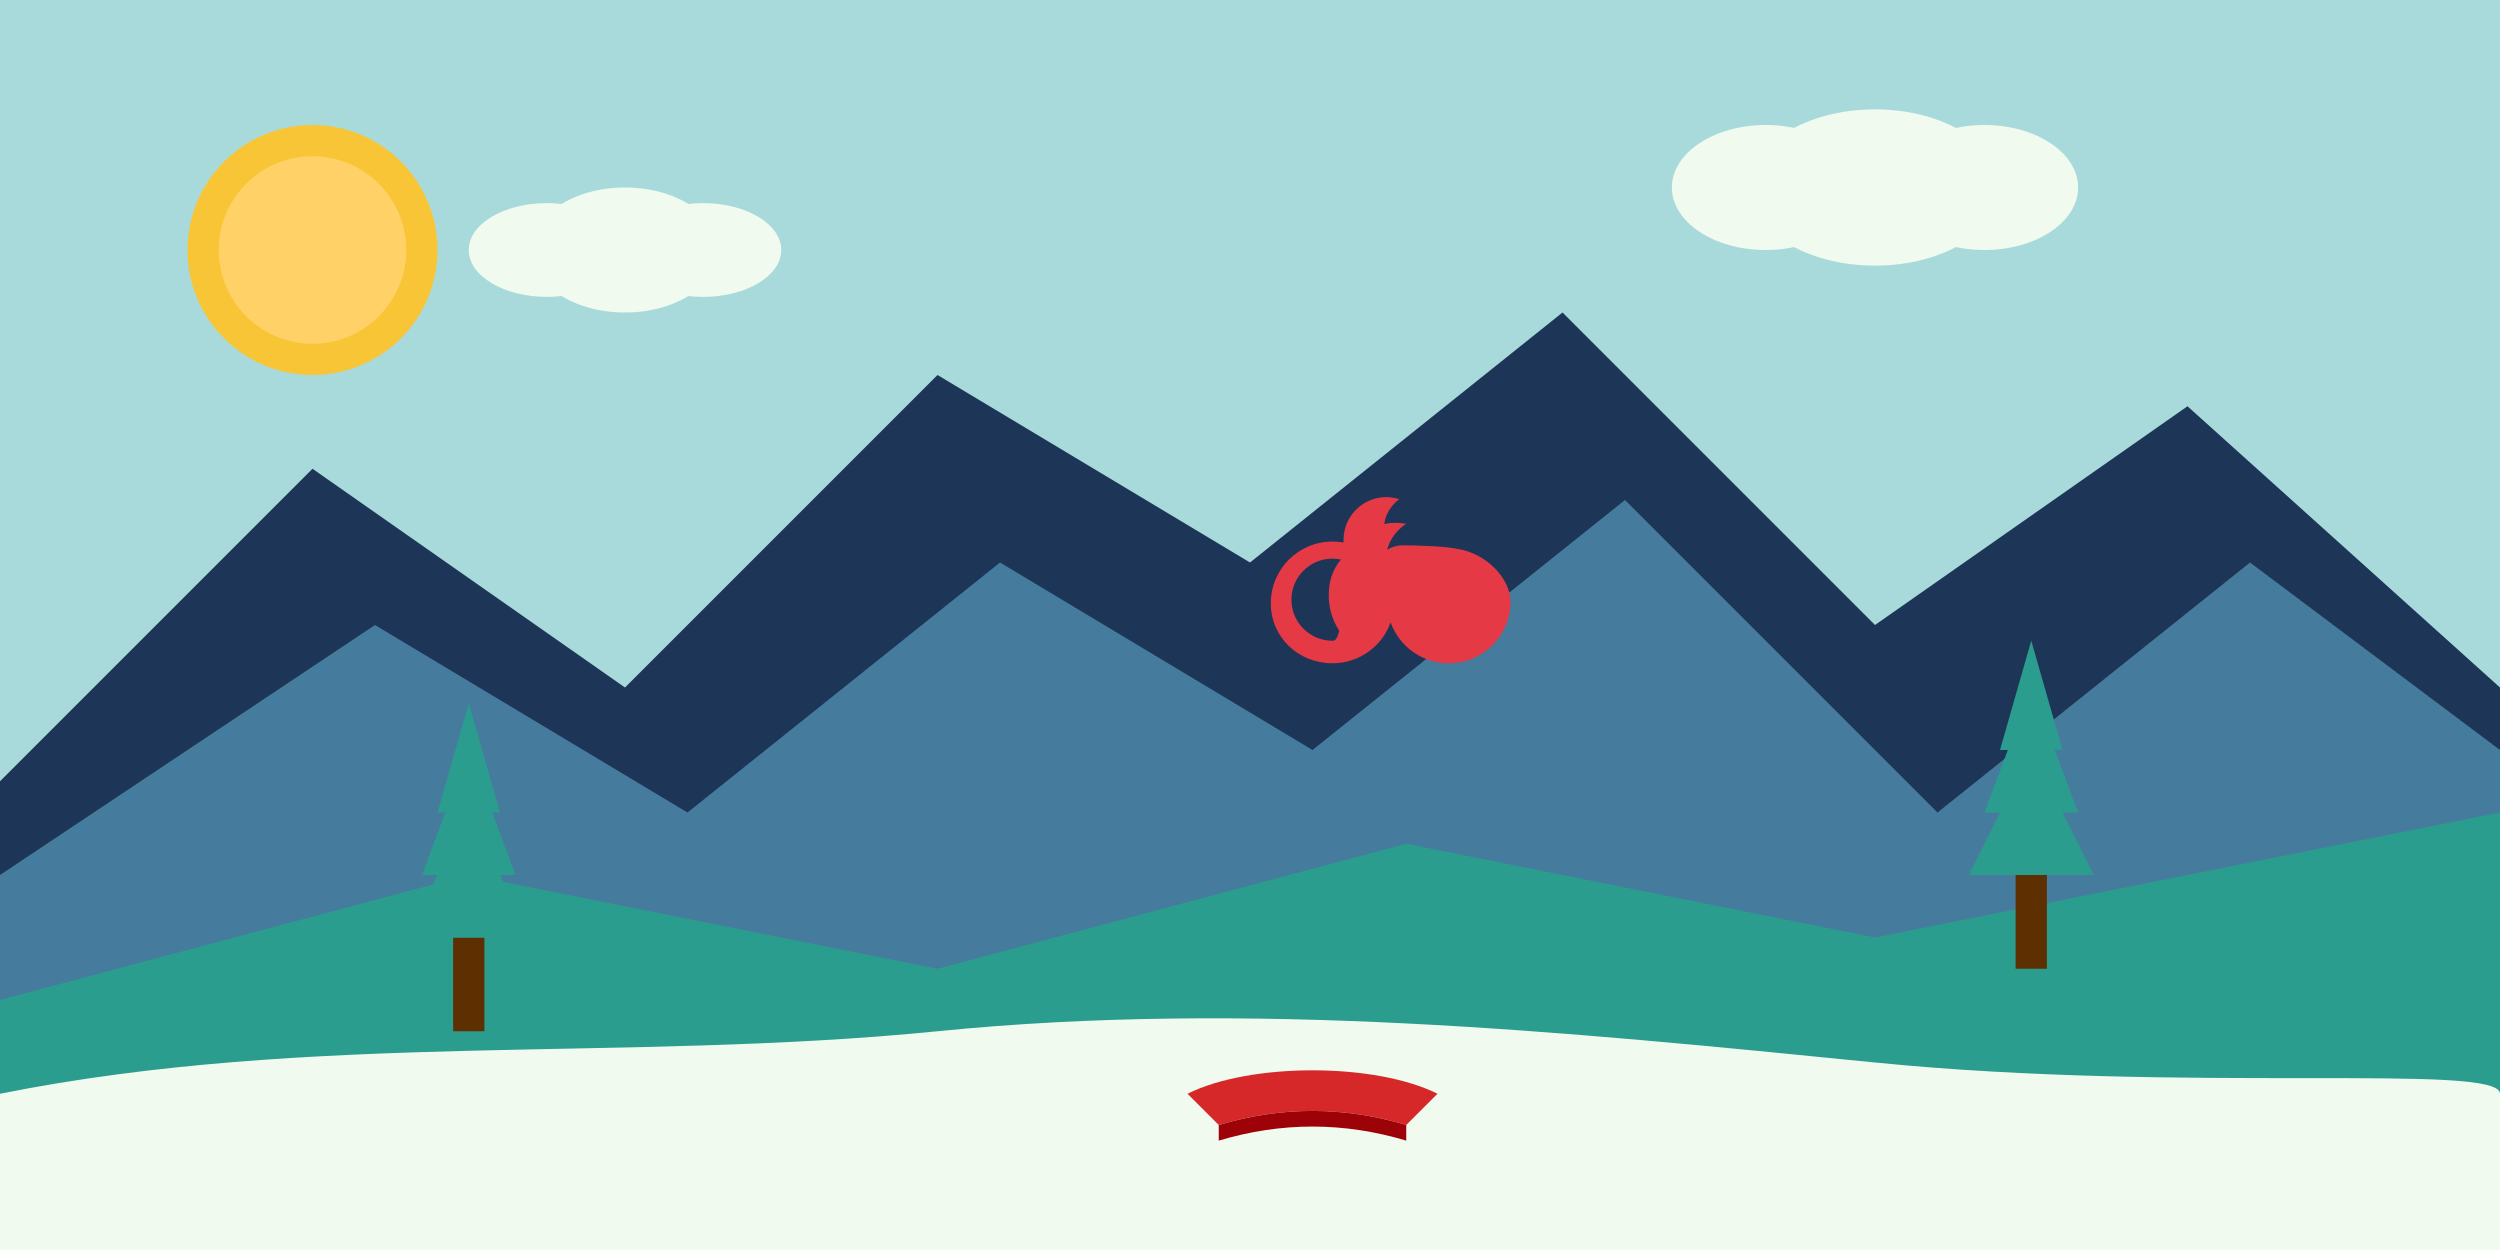
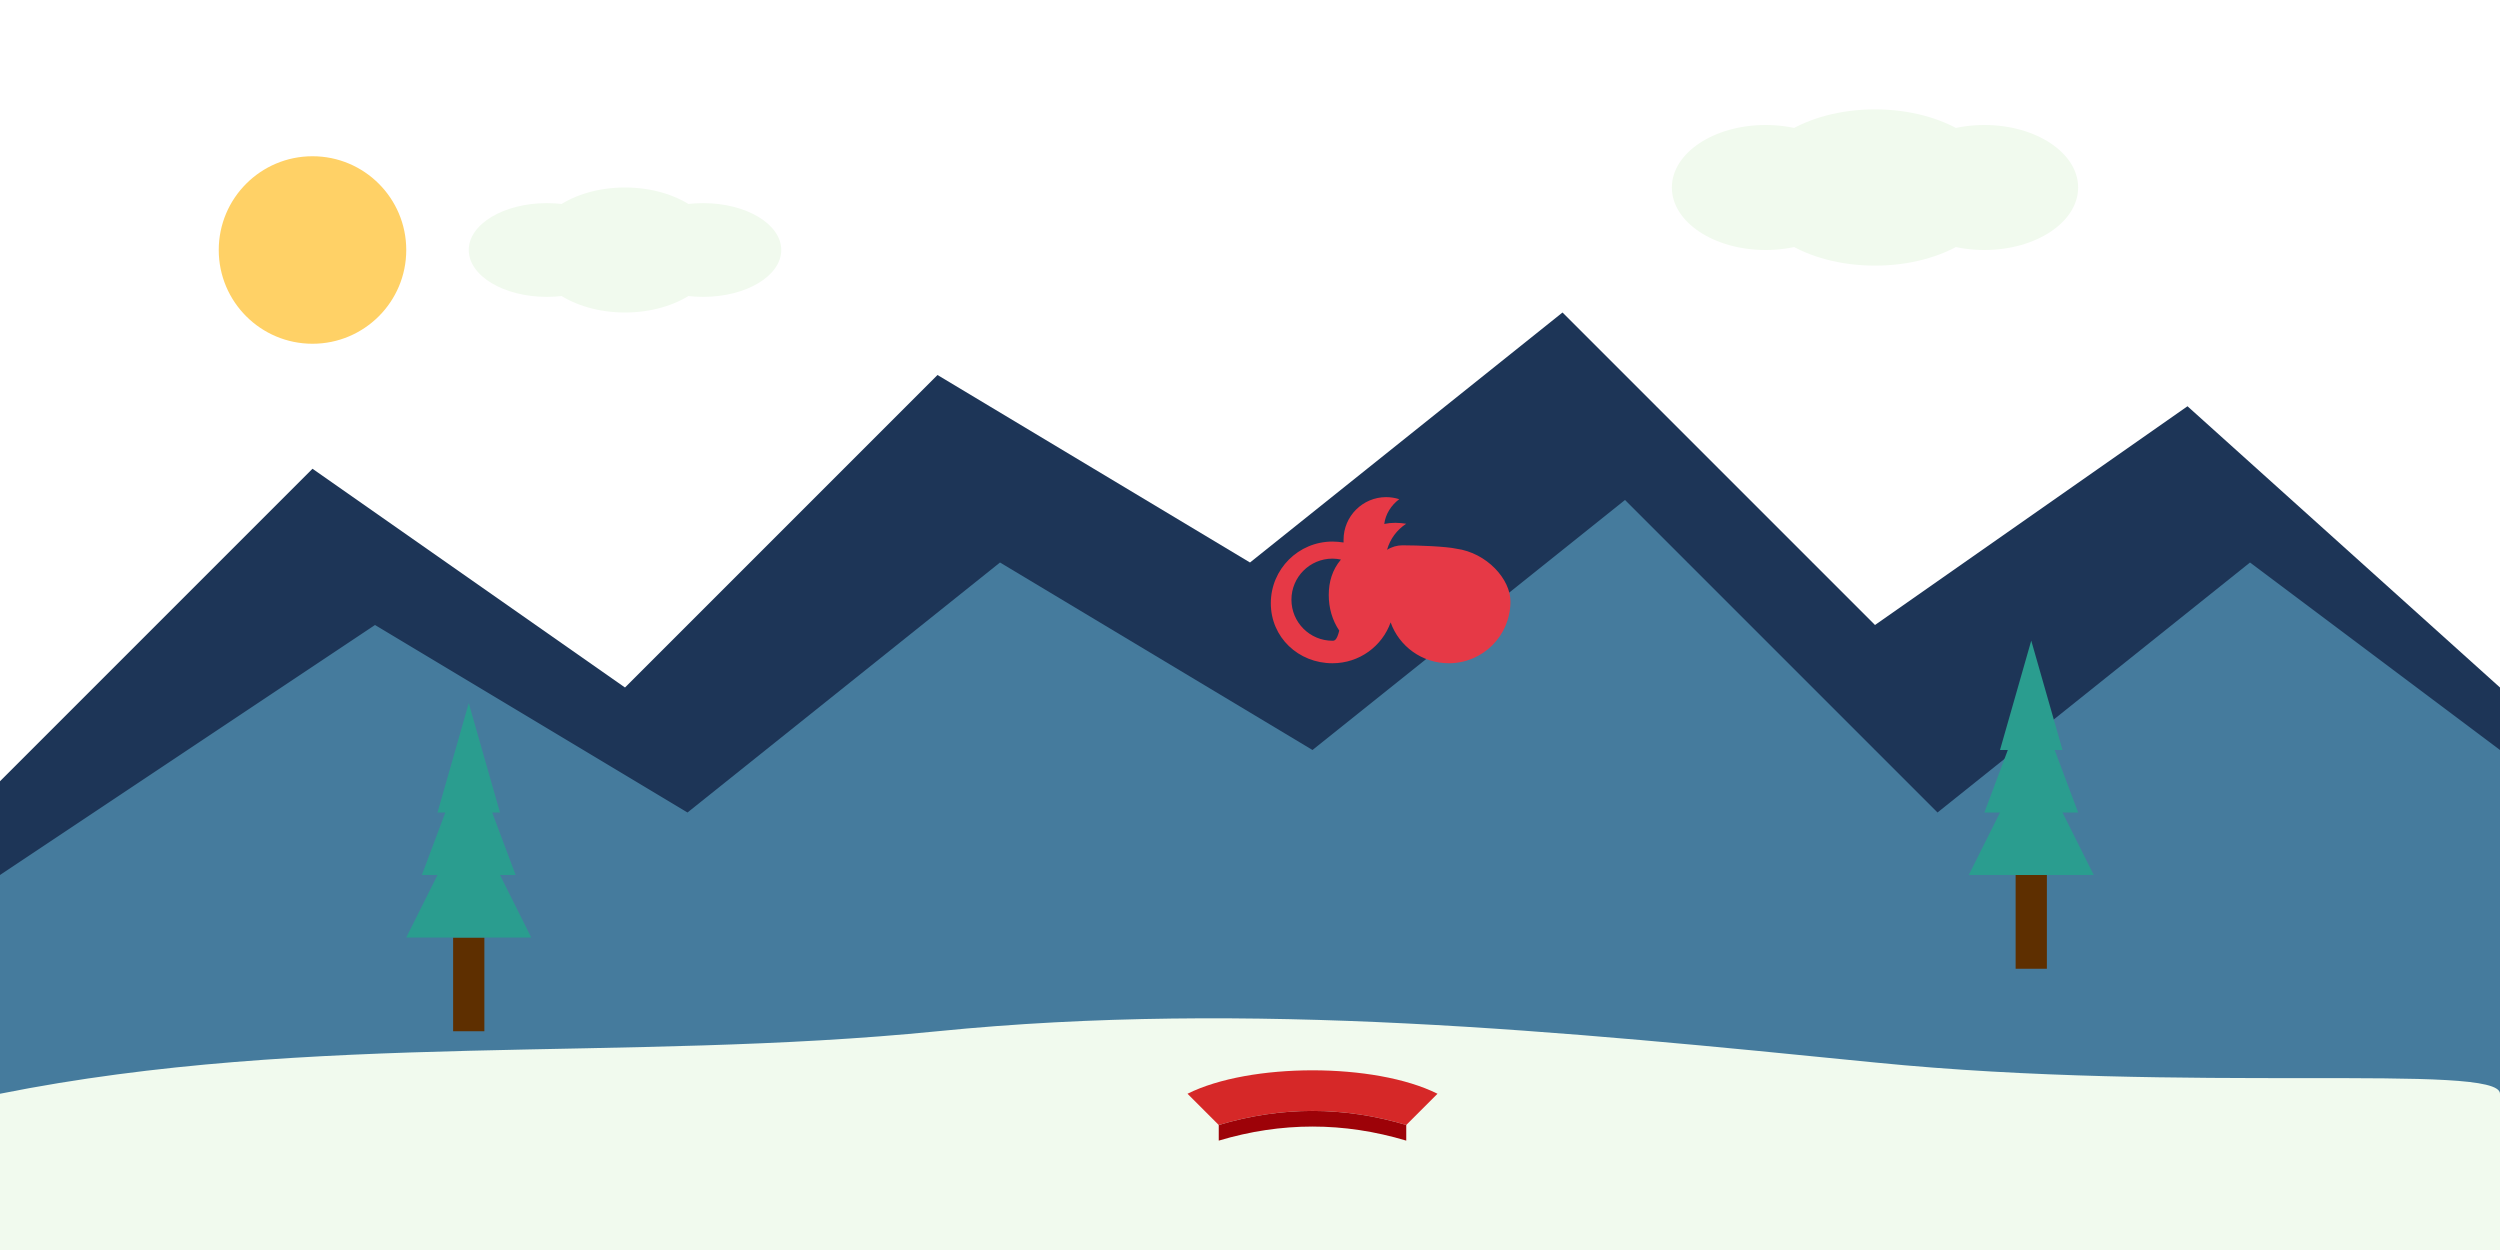
<svg xmlns="http://www.w3.org/2000/svg" viewBox="0 0 800 400" width="800" height="400">
-   <rect x="0" y="0" width="800" height="400" fill="#a8dadc" />
  <path d="M0,250 L100,150 L200,220 L300,120 L400,180 L500,100 L600,200 L700,130 L800,220 L800,400 L0,400 Z" fill="#1d3557" />
  <path d="M0,280 L120,200 L220,260 L320,180 L420,240 L520,160 L620,260 L720,180 L800,240 L800,400 L0,400 Z" fill="#457b9d" />
-   <path d="M0,320 L150,280 L300,310 L450,270 L600,300 L800,260 L800,400 L0,400 Z" fill="#2a9d8f" />
  <path d="M0,350 C100,330 200,340 300,330 C400,320 500,330 600,340 C700,350 800,340 800,350 L800,400 L0,400 Z" fill="#f1faee" />
  <g transform="translate(150, 300)">
    <rect x="-5" y="0" width="10" height="30" fill="#5e2f00" />
    <polygon points="0,-40 20,0 -20,0" fill="#2a9d8f" />
    <polygon points="0,-60 15,-20 -15,-20" fill="#2a9d8f" />
    <polygon points="0,-75 10,-40 -10,-40" fill="#2a9d8f" />
  </g>
  <g transform="translate(650, 280)">
    <rect x="-5" y="0" width="10" height="30" fill="#5e2f00" />
    <polygon points="0,-40 20,0 -20,0" fill="#2a9d8f" />
    <polygon points="0,-60 15,-20 -15,-20" fill="#2a9d8f" />
    <polygon points="0,-75 10,-40 -10,-40" fill="#2a9d8f" />
  </g>
  <g transform="translate(400, 140) scale(0.6)">
    <path fill="#e63946" d="M81.3,57.5c-2.8,0-5.7,0.8-8.2,2.4c1.6-5.8,5.3-10.7,10.2-13.9c-1.9-0.3-3.8-0.5-5.8-0.5c-2,0-4,0.2-5.9,0.6       c0.7-5.3,3.7-10,8-13.2c-2.2-0.7-4.6-1.1-7-1.1c-12.5,0-22.7,10.2-22.7,22.7c0,0.5,0,1,0,1.5c-1.9-0.3-3.9-0.5-5.9-0.5       c-18.2,0-32.9,14.7-32.9,32.9S25.8,120.4,44,120.4c14.3,0,26.5-9.1,31-21.8c4.5,12.7,16.7,21.8,31,21.8c18.2,0,32.9-14.7,32.9-32.9       C139,75.6,126.3,61.5,110,59.3C104.7,58.1,89.7,57.5,81.3,57.5z M44,108.4c-12.1,0-21.9-9.8-21.9-21.9S31.9,64.6,44,64.6       c1.5,0,3,0.2,4.5,0.5C43.9,70.5,42,77,42,84c0,7,1.9,13.5,5.6,19C46.3,108.2,45.1,108.4,44,108.4z M97.8,84c0,7-1.9,13.5-5.6,19       c1.3,0.3,2.6,0.4,3.9,0.4c12.1,0,21.9-9.8,21.9-21.9S108.1,59.6,96,59.6c-1.5,0-3,0.2-4.5,0.5C96.2,65.5,97.8,72,97.8,84z" />
  </g>
  <g transform="translate(420, 350)">
    <path d="M-40,0 C-20,-10 20,-10 40,0 L30,10 C10,4 -10,4 -30,10 Z" fill="#d62828" />
    <path d="M-30,10 C-10,4 10,4 30,10 L30,15 C10,9 -10,9 -30,15 Z" fill="#9d0208" />
  </g>
  <g transform="translate(200, 80)">
    <ellipse cx="0" cy="0" rx="30" ry="20" fill="#f1faee" />
    <ellipse cx="25" cy="0" rx="25" ry="15" fill="#f1faee" />
    <ellipse cx="-25" cy="0" rx="25" ry="15" fill="#f1faee" />
  </g>
  <g transform="translate(600, 60)">
    <ellipse cx="0" cy="0" rx="40" ry="25" fill="#f1faee" />
    <ellipse cx="35" cy="0" rx="30" ry="20" fill="#f1faee" />
    <ellipse cx="-35" cy="0" rx="30" ry="20" fill="#f1faee" />
  </g>
-   <circle cx="100" cy="80" r="40" fill="#f8c537" />
  <circle cx="100" cy="80" r="30" fill="#ffd166" />
</svg>